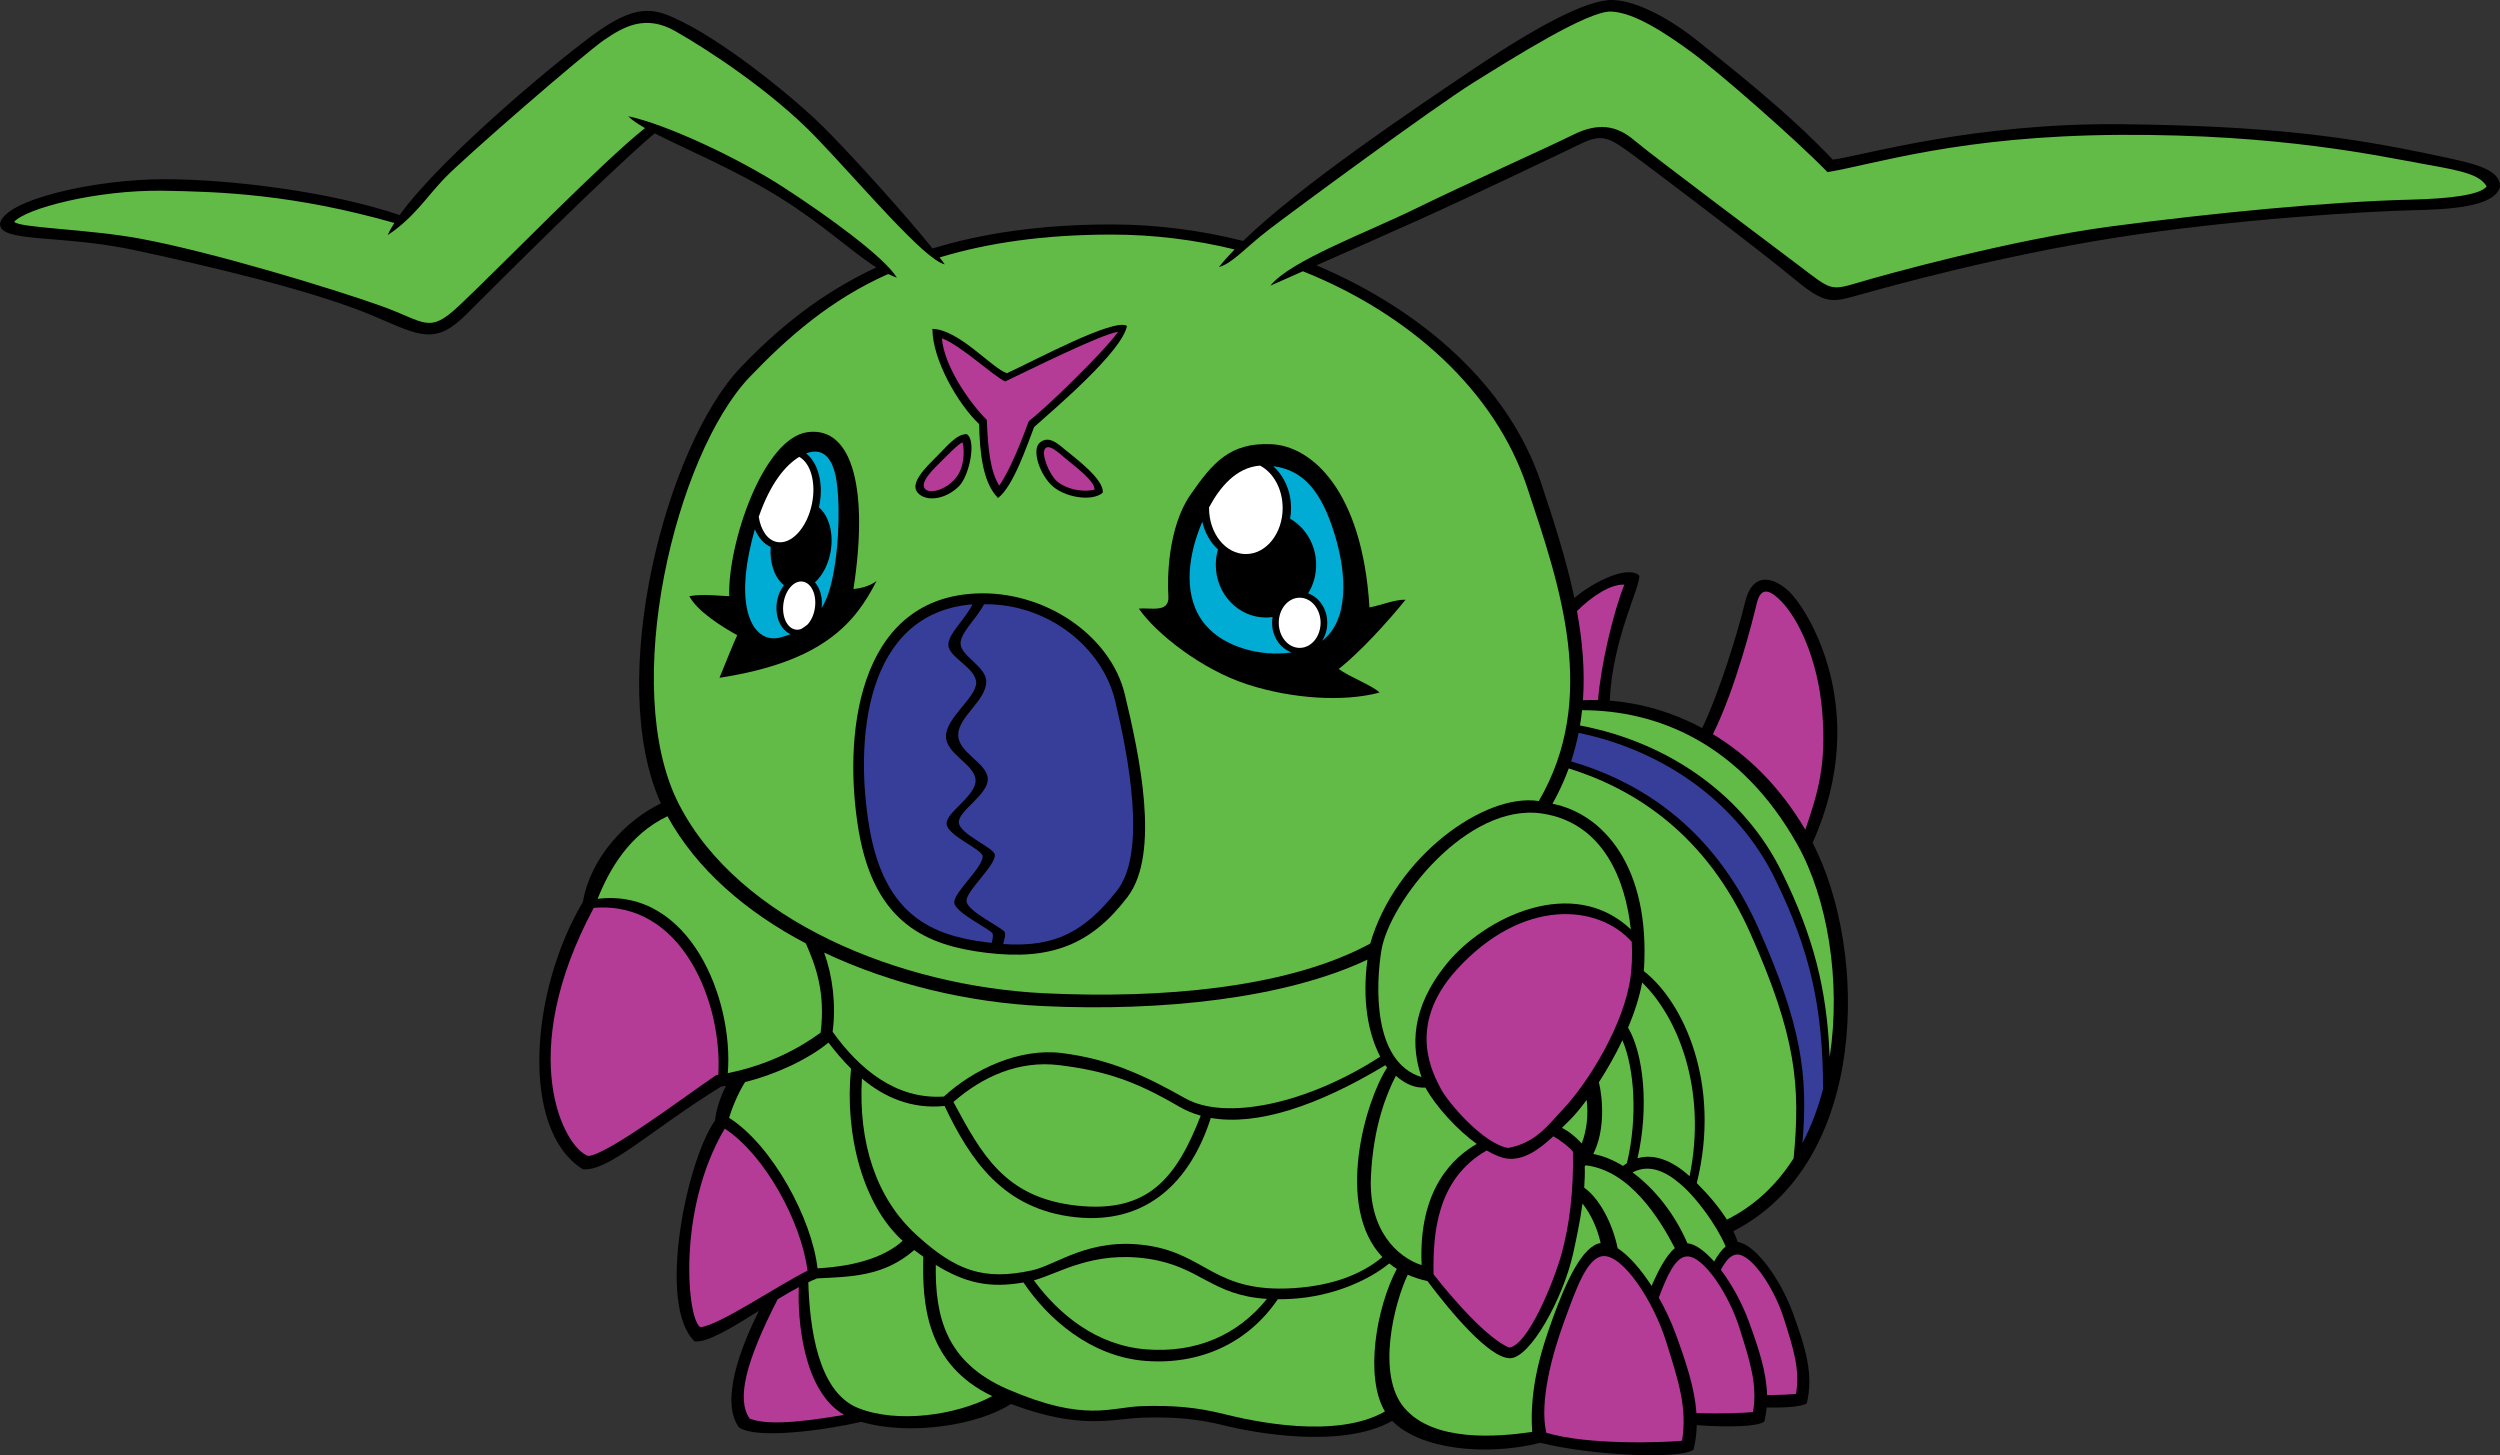
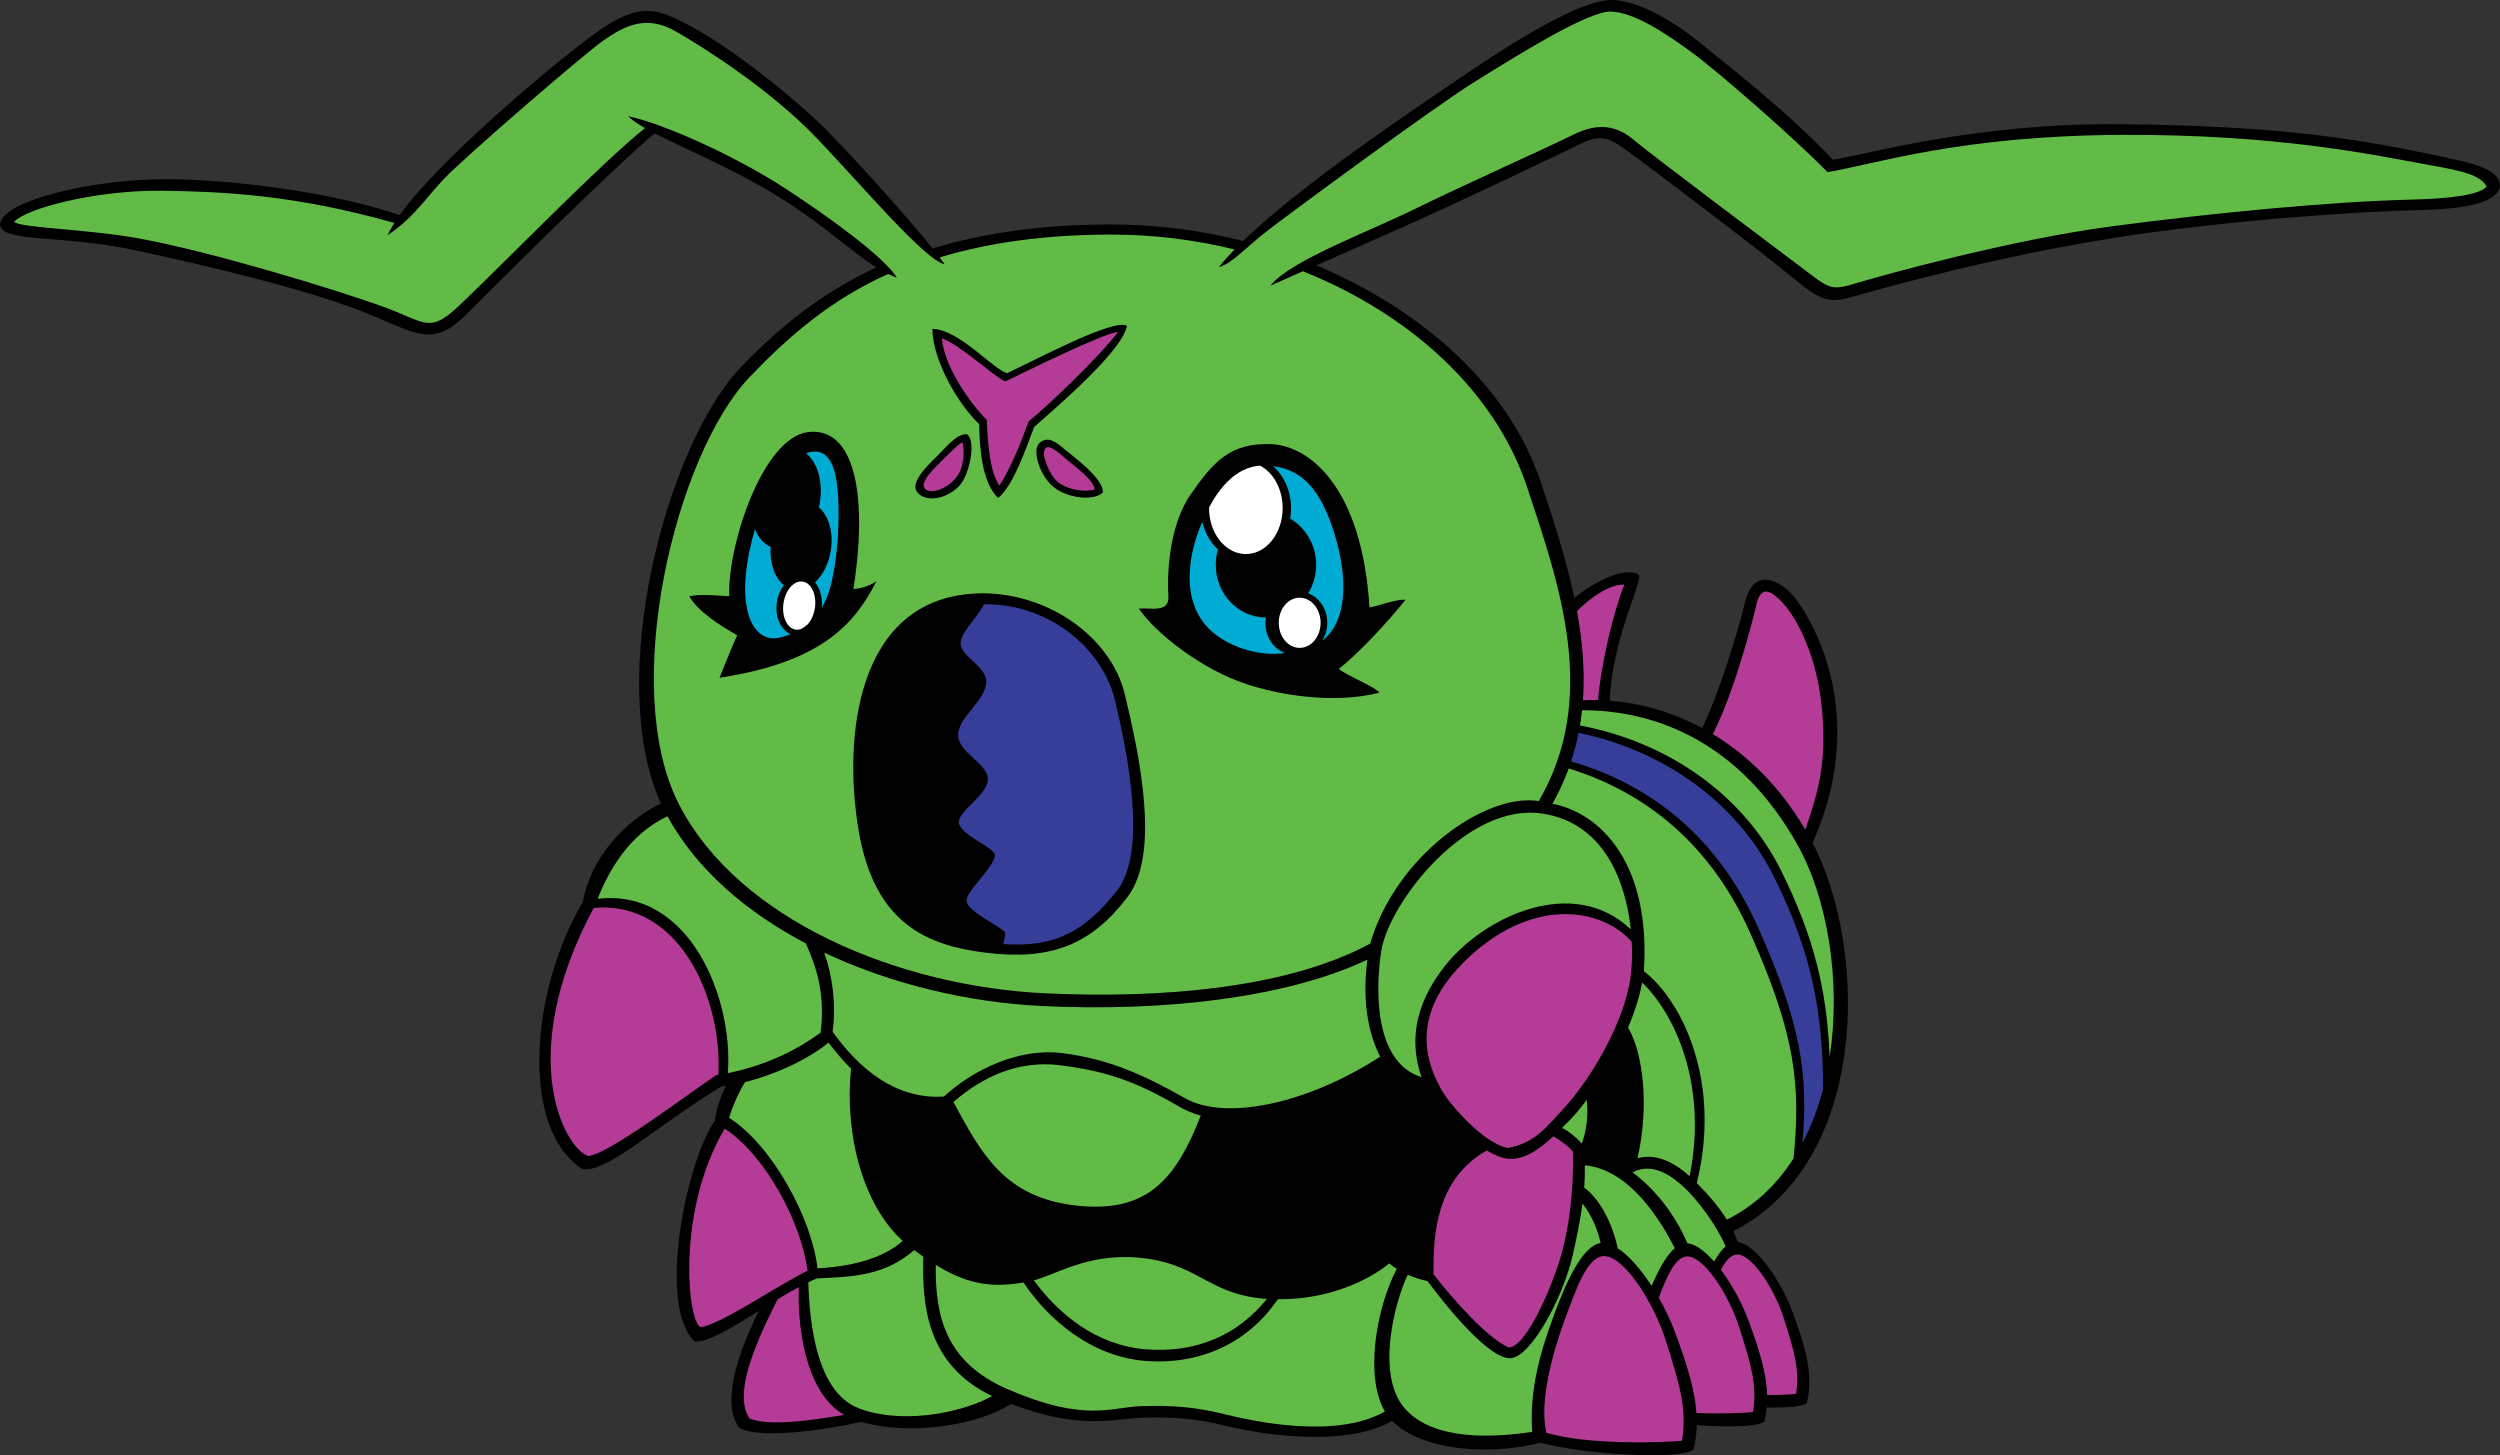
<svg xmlns="http://www.w3.org/2000/svg" version="1.1" id="Layer_1" x="0px" y="0px" viewBox="0 0 627.712 365.386" style="enable-background:new 0 0 627.712 365.386;" xml:space="preserve">
  <rect x="0" y="0" width="627.712" height="365.386" fill="#333333" stroke="none" />
  <g>
    <path d="M611.447,38.986c-22.052-4.678-41.208-7.351-78.407-7.796   c-37.199-0.445-65.043,7.796-72.839,8.91c-12.028-12.697-27.175-24.28-33.412-29.403   c-6.237-5.124-15.147-10.469-21.83-10.692c-6.683-0.223-20.27,7.351-36.085,18.041   c-13.629,9.216-41.806,28.021-56.751,42.454c-10.628-2.689-21.76-4.141-33.016-4.141   c-17.83,0-32.529,2.228-44.951,6.032c-7.042-8.737-20.371-23.462-26.998-30.087   c-7.796-7.797-24.323-21.073-35.639-26.731c-6.682-3.34-10.915-4.899-20.939,2.005   c-8.906,6.135-39.599,31.604-50.243,46.428c-16.932-5.793-42.094-9.006-59.127-9.006   c-17.375,0-40.094,5.123-41.208,11.138c-0.223,4.9,15.148,2.673,33.857,6.682   c18.712,4.01,45.666,10.366,60.366,16.706c11.36,4.902,15.146,7.129,22.943-0.667   c7.665-7.665,35.159-35.159,47.207-45.386c7.686,3.975,19.845,8.946,31.201,15.983   c11.082,6.866,18.164,13.725,24.451,17.68c-14.065,6.565-24.778,15.406-34.029,25.086   c-18.769,19.643-34.113,78.63-20.058,109.5c-8.913,4.303-17.644,13.61-19.592,24.744   c-13.365,22.573-15.741,57.321,0,67.123c6.534,0.593,16.929-9.801,34.749-20.791   c0.385-0.039,0.785-0.097,1.183-0.151c-1.639,3.198-2.562,6.527-2.743,8.69   c-7.127,10.023-14.701,46.332-5.122,55.464c3.175,0.381,9.464-3.51,16.141-7.668   c-4.518,8.997-9.817,22.655-5.004,29.275c4.473,3.048,21.366,0.719,30.721-1.404   c12.244,3.593,29.484,0.804,37.563-4.493c17.763,6.708,25.621,3.66,33.067,3.447   c7.796-0.224,13.588,0.222,20.715,2.004c6.765,1.691,29.373,5.982,41.941-1.201   c7.072,7.208,23.564,8.924,37.222,5.502c12.401,3.171,35.273,4.253,38.447,1.713   c0.503-2.061,0.749-4.095,0.799-6.14c7.996,0.585,15.377,0.371,16.975-0.908   c0.29-1.185,0.473-2.36,0.585-3.535c4.982,0.111,8.995-0.214,10.076-1.079   c1.738-7.127-0.289-13.872-3.477-22.601c-3.164-8.661-9.52-17.315-13.869-17.873   c-0.292-0.887-0.663-1.794-1.11-2.72c33.942-17.244,34.045-70.154,19.912-97.521   c15.165-33.745-1.701-59.107-5.833-63.021c-4.232-4.009-9.356-4.9-11.138,2.673   c-1.699,7.221-6.637,23.142-10.762,31.56c-7.724-4.148-15.733-6.311-23.204-6.892   c0.651-15.517,7.892-28.966,7.384-31.425c-2.84-2.646-11.502,1.583-16.266,5.638   c-2.084-9.876-5.269-19.609-8.384-28.952c-8.073-24.217-29.814-43.331-56.385-54.558   c7.766-3.421,17.457-7.69,25.645-11.375c13.365-6.015,35.195-16.484,40.763-19.158   c4.774-2.29,6.683-1.781,11.36,1.56c4.678,3.342,34.081,25.617,42.1,32.299   c8.019,6.682,9.578,6.014,16.706,4.009c7.129-2.005,34.304-9.577,63.929-14.255   c29.625-4.678,64.151-6.684,74.398-6.905c10.247-0.224,20.716-0.891,22.274-5.792   C627.931,42.327,620.854,40.981,611.447,38.986z" />
    <path style="fill:#62BB46;" d="M167.581,204.945c7.333,13.384,19.829,24.087,34.756,31.941   c2.343,5.316,4.994,12.114,3.708,22.397c-5.292,3.867-13.01,8.1-23.307,10.161   c1.49-18.373-9.404-46.519-32.683-43.767C152.927,218.459,157.938,209.562,167.581,204.945z" />
    <path style="fill:#62BB46;" d="M346.559,265.308c-18.574,12.001-38.966,16.111-48.965,10.459   c-10.176-5.751-19.082-9.876-30.962-11.36c-10.711-1.339-22.2,4.083-29.625,10.915   c-12.082,0.819-21.339-7.023-27.946-16.256c0.917-6.877-0.025-14.06-2.124-19.886   c16.905,7.995,36.386,12.546,54.796,13.422c29.956,1.426,60.908-1.882,81.608-11.65   C341.967,251.253,343.55,259.589,346.559,265.308z" />
    <path style="fill:#62BB46;" d="M387.279,204.276c15.462,2.365,20.9,16.98,22.188,29.066   c-14.609-13.815-36.672-3.031-46.162,8.567c-9.25,11.308-8.94,21.1-6.386,28.531   c-12.375-3.794-11.46-23.351-10.065-31.844C348.835,226.551,368.347,201.381,387.279,204.276z" />
    <path style="fill:#62BB46;" d="M423.682,312.161c-3.308-7.668-8.428-13.842-13.777-17.794   c5.227-2.75,10.154,1.165,13.097,3.898c2.859,2.654,7.768,8.864,10.284,14.684   c-1.006,0.873-1.977,2.194-2.902,3.799C428.031,314.088,425.66,312.344,423.682,312.161z" />
    <path style="fill:#62BB46;" d="M406.169,313.413c-1.345-6.589-4.804-12.703-8.401-15.205   c0.145-1.861,0.195-3.647,0.133-5.349c0.082-0.089,0.167-0.174,0.245-0.265   c11.053,1.293,18.511,13.327,22.375,20.781c-2.104,1.797-4.066,5.382-5.824,9.491   C411.963,318.648,408.933,315.205,406.169,313.413z" />
-     <path style="fill:#62BB46;" d="M344.215,295.521c0.583-13.013,4.107-21.212,6.27-25.41   c2.36,2.089,4.822,3.126,7.425,2.971c2.528,4.694,8.124,10.741,12.876,14.145   c-5.538,3.176-14.73,11.028-13.84,30.428C350.816,315.651,343.616,308.886,344.215,295.521z" />
-     <path style="fill:#62BB46;" d="M288.239,312.743c-14.701-2.227-22.943,4.901-29.18,6.238   c-12.002,2.572-18.934,0.223-28.958-8.911c-10.204-9.297-14.598-23.275-13.689-39.26   c5.578,4.661,12.355,7.724,20.759,6.889c6.404,13.499,14.68,25.951,32.802,27.917   c17.903,1.941,28.913-8.858,34.041-24.915c11.592,2.03,26.778-2.973,43.824-13.244   c0.144,0.214,0.29,0.423,0.438,0.627c-5.344,8.078-13.273,34.86-1.178,47.548   c-5.269,4.366-12.596,7.194-22.328,7.803C304.964,324.674,302.94,314.971,288.239,312.743z" />
    <path style="fill:#62BB46;" d="M318.104,326.133c-7.339,9.114-17.79,13.65-30.311,12.672   c-12.579-0.983-22.026-8.905-28.21-17.335c6.182-1.649,14.753-7.525,28.877-5.385   C301.383,318.043,304.17,325.256,318.104,326.133z" />
    <path style="fill:#62BB46;" d="M239.39,276.689c7.274-6.349,16.397-10.52,26.649-9.237   c11.879,1.484,19.293,4.15,29.996,10.394c1.695,0.989,3.519,1.741,5.451,2.282   c-6.098,15.583-13.134,24.537-31.067,22.592C252.253,300.749,246.466,289.79,239.39,276.689z   " />
    <path style="fill:#B43C96;" d="M409.415,245.25c-1.561,11.806-10.47,26.285-16.707,32.968   c-4.319,4.629-7.127,8.687-14.033,10.024c-6.458-1.114-15.369-11.807-16.928-14.924   c-1.559-3.119-9.052-15.497,4.009-29.849c16.453-18.078,35.492-16.518,43.957-6.982   C409.875,239.779,409.737,242.809,409.415,245.25z" />
-     <path style="fill:#62BB46;" d="M408.508,292.03c-0.341,0.216-0.676,0.455-1.004,0.715   c-2.547-1.548-5.089-2.572-7.462-2.998c2.976-5.848,2.44-13.738,1.42-18.017   c2.021-3.12,4.088-6.719,5.902-10.538C410.378,268.305,411.235,280.477,408.508,292.03z" />
    <path style="fill:#B43C96;" d="M359.938,319.958c-0.14-9.923,0.659-23.878,13.351-31.092   c1.934,1.14,3.728,1.882,5.163,2.047c4.138,0.478,7.932-2.231,11.55-5.602   c1.944,1.067,4.027,2.733,4.934,3.82c0.223,9.801-0.891,18.711-2.896,25.839   c-2.005,7.128-8.464,22.943-13.142,23.389C373.523,336.086,364.892,326.335,359.938,319.958z" />
    <path style="fill:#62BB46;" d="M392.183,283.202c0.7-0.696,1.394-1.398,2.084-2.089   c1.113-1.113,2.549-2.815,4.128-4.945c0.435,3.767,0.031,7.547-1.24,10.952   C395.624,285.419,393.836,283.985,392.183,283.202z" />
    <path style="fill:#62BB46;" d="M424.229,295.327c-4.617-4.177-9.107-5.658-13.076-4.503   c2.947-12.808,1.502-26.31-2.369-32.792c1.57-3.721,2.836-7.571,3.537-11.329   C421.085,255.138,428.721,273.287,424.229,295.327z" />
    <path style="fill:#B43C96;" d="M147.684,290.246c-5.973-1.992-18.523-25.087,1.391-62.289   c22.207-1.906,32.364,23.864,31.286,41.918c-0.202,0.033-0.397,0.071-0.601,0.102   C171.296,275.767,152.362,290.023,147.684,290.246z" />
    <path style="fill:#62BB46;" d="M208.022,261.784c1.727,2.272,3.602,4.499,5.657,6.535   c-1.678,16.701,3.051,34.254,12.963,43.237c-3.96,3.579-10.774,6.327-21.376,6.905   c-1.39-12.39-11.331-30.889-22.203-37.789c0.854-2.872,2.4-6.414,4.007-8.97   C194.395,269.874,202.63,266.192,208.022,261.784z" />
    <path style="fill:#B43C96;" d="M181.969,283.378c10.065,6.562,19.23,23.429,20.782,35.666   c-7.348,3.644-21.902,13.555-26.778,14.191C172.693,332.362,169.638,304.218,181.969,283.378z" />
    <path style="fill:#B43C96;" d="M188.225,356.179c-3.395-4.879-0.915-14.422,7.025-29.945   c1.813-1.098,3.606-2.146,5.328-3.068c-0.36,7.784,0.94,26.088,11.357,32.086   C205.101,356.367,193.497,358.327,188.225,356.179z" />
    <path style="fill:#62BB46;" d="M215.4,353.506c-10.102-4.084-12.115-20.403-12.443-31.549   c0.753-0.359,1.489-0.689,2.197-0.971c8.374-0.419,16.749-0.447,24.385-7.109   c0.781,0.583,1.547,1.138,2.292,1.66c-0.32,11.806,0.624,27.035,17.3,35.013   C240.198,355.328,225.31,357.513,215.4,353.506z" />
    <path style="fill:#62BB46;" d="M307.396,355.066c-7.128-1.783-12.92-2.229-20.716-2.005   c-7.796,0.223-14.196,4.174-33.635-4.231c-15.687-6.784-18.258-18.411-18.086-31.231   c7.383,4.561,13.516,5.907,22.019,4.412c6.174,9.201,16.955,18.625,30.594,19.69   c13.746,1.074,25.821-4.496,33.258-15.48c1.166,0.004,2.399-0.03,3.717-0.112   c9.726-0.607,18.702-4.351,24.27-8.878c0.595,0.486,1.227,0.943,1.899,1.37   c-5.19,9.793-8.115,27.198-2.981,35.801C335.351,361.49,314.19,356.764,307.396,355.066z" />
    <path style="fill:#62BB46;" d="M352.614,353.506c-7.113-8.331-2.547-26.295,0.846-33.444   c1.489,0.661,3.131,1.199,4.945,1.591c6.014,8.019,15.592,19.379,20.716,19.379   c5.123,0,13.364-15.147,15.814-26.062c1.012-4.51,1.868-8.788,2.403-12.78   c2.139,2.725,3.742,6.21,4.556,9.923c-4.525,0.663-8.613,9.572-11.861,18.449   c-3.13,8.556-6.064,18.09-5.323,28.969C375.828,360.827,359.964,362.118,352.614,353.506z" />
    <path style="fill:#B43C96;" d="M422.333,361.748c-4.456,0.446-23.593,1.161-34.081-2.004   c-1.782-7.797,1.488-19.73,4.455-27.844c2.968-8.114,5.77-16.351,9.927-16.516   c4.946-0.198,12.523,11.325,15.69,21.416C421.489,346.892,423.669,353.506,422.333,361.748z" />
    <path style="fill:#B43C96;" d="M440.161,354.549c-2.071,0.207-7.907,0.481-14.206,0.239   c-0.429-6.061-2.472-12.356-5.18-19.77c-1.148-3.141-2.625-6.28-4.277-9.186   c2.057-5.498,4.169-10.246,7.06-10.362c4.169-0.167,10.556,9.545,13.225,18.051   C439.45,342.026,441.287,347.603,440.161,354.549z" />
    <path style="fill:#B43C96;" d="M447.936,331.157c2.39,7.617,4.035,12.609,3.026,18.829   c-1.228,0.124-3.945,0.272-7.273,0.296c-0.146-5.629-2.003-11.419-4.53-18.338   c-1.728-4.728-4.316-9.453-7.072-13.103c1.18-2.258,2.471-3.788,4.007-3.849   C439.828,314.842,445.547,323.539,447.936,331.157z" />
    <path style="fill:#62BB46;" d="M433.598,306.227c-1.798-2.86-4.3-5.909-7.563-9.175   c6.204-25.017-3.357-45.473-13.281-53.216c1.751-26.525-10.458-39.561-22.947-42.028   c1.637-2.933,2.998-5.89,4.081-8.868c16.54,5.162,34.508,16.496,45.599,41.396   c11.469,25.751,12.636,38.258,10.855,56.514C446.198,297.338,440.68,302.701,433.598,306.227z" />
    <path style="fill:#363E99;" d="M396.364,184.006c21.969,4.568,40.056,17.928,49.135,36.297   c9.153,18.52,12.196,32.986,12.254,53.09c-1.252,4.795-2.965,9.382-5.18,13.599   c1.419-16.929-0.151-29.446-11.083-53.992c-11.406-25.608-30.087-36.87-47.006-41.822   C395.267,188.798,395.887,186.406,396.364,184.006z" />
    <path style="fill:#62BB46;" d="M459.402,265.401c-0.67-16.895-3.972-30.17-12.121-46.658   c-9.276-18.768-27.955-32.314-50.572-36.589c0.215-1.275,0.386-2.552,0.524-3.831   c18.803,0,39.718,8.213,54.058,33.737C458.838,225.496,462.333,246.328,459.402,265.401z" />
    <path style="fill:#B43C96;" d="M441.044,151.696c0.891-3.787,2.672-4.455,6.459-0.446   c3.788,4.01,8.911,13.811,10.025,27.398c1.098,13.387-1.034,20.261-4.236,29.679   c-6.461-10.977-14.589-18.783-23.209-23.989C435.797,172.906,440.184,155.352,441.044,151.696z" />
    <path style="fill:#B43C96;" d="M407.854,146.796c-2.776,6.833-5.953,20.408-6.605,28.978   c-1.285-0.031-2.552-0.015-3.793,0.047c0.53-7.462-0.134-14.958-1.501-22.391   C399.75,149.642,404.445,146.606,407.854,146.796z" />
    <path style="fill:#62BB46;" d="M605.433,50.122c-20.506,0.5-49.673,3.341-75.066,6.683   c-25.393,3.342-57.468,12.251-64.151,14.256c-6.683,2.004-6.683,1.559-14.034-4.01   c-7.35-5.568-37.421-28.065-41.877-31.852c-4.454-3.787-9.132-4.455-15.369-1.337   c-6.237,3.118-27.176,12.474-39.427,18.488c-12.251,6.014-31.63,13.142-36.531,19.379   c1.902-0.852,4.753-2.112,8.166-3.616c26.78,10.701,48.218,30.007,56.263,54.14   c8.371,25.114,18.015,53.016,2.966,78.877c-13.613-2.134-36.052,14.036-42.333,35.799   c-0.626,0.326-1.254,0.649-1.895,0.971c-20.008,10.067-50.064,12.913-79.847,11.495   c-36.203-1.724-76.716-18.101-91.801-47.41c-15.085-29.307-0.804-87.918,17.729-107.312   c9.356-9.792,20.243-19.435,34.781-25.873c0.734,0.353,1.465,0.674,2.195,0.924   c-3.118-5.123-17.151-15.37-28.511-22.72c-11.361-7.351-29.402-15.815-38.982-17.82   c0.939,0.938,2.395,1.923,4.241,2.974c-11.252,8.972-36.099,34.636-46.785,44.694   c-7.573,7.128-8.429,3.911-19.379,0c-12.474-4.456-42.545-13.588-60.588-16.93   c-13.106-2.427-30.294-2.673-31.63-4.232c2.896-3.341,20.712-8.053,37.422-7.795   c14.369,0.221,32.696,0.889,58.011,8.084c-0.693,1.096-1.262,2.124-1.656,3.054   c6.683-4.455,9.568-9.364,14.256-14.255c5.123-5.346,35.194-31.409,40.094-34.749   c4.9-3.342,10.345-6.47,17.821-2.227c8.241,4.676,24.279,15.146,35.415,26.729   c11.138,11.585,27.176,30.74,32.299,31.854c-0.373-0.523-0.814-1.111-1.303-1.748   c11.952-3.622,26.079-5.738,43.18-5.738c10.512,0,20.916,1.299,30.874,3.73   c-1.498,1.543-2.819,3.024-3.922,4.424c3.342-0.891,6.683-4.9,12.474-9.355   c5.792-4.454,41.432-30.739,51.455-36.976c10.024-6.237,28.735-18.043,34.525-17.82   c5.792,0.223,13.588,5.345,20.271,10.246c6.683,4.899,25.839,21.607,34.081,30.071   c12.028-2.005,33.189-9.133,73.506-9.355c40.318-0.223,65.042,5.346,76.402,7.351   c9.773,1.726,13.811,2.674,15.593,5.569C622.807,49.01,614.565,49.9,605.433,50.122z" />
    <path d="M250.595,125.041c-3.862-3.862-4.604-11.435-4.753-18.562   c-5.346-5.049-11.73-16.187-11.73-23.909c6.683,0.148,14.998,9.949,18.71,11.137   c6.534-2.969,26.878-13.958,30.145-11.879c-1.189,6.386-17.819,20.492-23.314,25.394   C257.871,111.825,254.456,122.071,250.595,125.041z" />
    <path style="fill:#B43C96;" d="M236.487,84.946c4.603,1.633,12.771,9.356,15.889,10.84   c5.644-2.673,24.057-11.88,28.363-12.473c-3.712,5.197-18.117,19.155-22.423,22.422   c-1.633,4.455-4.752,12.474-7.426,16.187c-2.227-3.564-2.821-9.058-3.118-16.483   C243.317,100.984,237.082,91.926,236.487,84.946z" />
    <path d="M242.724,109.003c-2.524,0-4.603,2.673-7.426,5.493   c-2.821,2.823-6.979,6.832-4.9,9.208c2.079,2.376,6.979,1.782,10.396-1.634   C243.402,119.463,245.249,110.488,242.724,109.003z" />
    <path style="fill:#B43C96;" d="M241.685,111.082c0.594,2.524,0.381,6.624-1.931,9.207   c-2.524,2.821-6.237,3.712-7.426,2.524c-1.187-1.188,0.446-3.416,2.823-5.791   C237.526,114.646,240.645,111.379,241.685,111.082z" />
    <path d="M260.989,111.23c2.173-1.991,4.455,0,6.385,1.635   c1.931,1.631,9.95,7.425,9.504,10.84c-2.674,2.376-9.95,1.188-13.068-2.079   C260.691,118.358,259.207,112.865,260.989,111.23z" />
    <path style="fill:#B43C96;" d="M262.475,112.567c1.05-1.05,3.266,1.04,5.197,2.674   c1.931,1.633,7.425,5.642,7.129,7.72c-3.416,0.744-7.277-0.296-9.356-2.079   C263.365,119.101,261.287,113.755,262.475,112.567z" />
    <path d="M214.287,147.909c3.787-24.502,0-40.762-11.361-39.425   c-11.36,1.336-20.269,28.288-19.824,41.208c-1.782,0-6.46-0.668-10.024,0   c2.005,3.787,8.019,7.573,12.029,9.801c-0.891,1.782-3.342,8.018-4.456,10.691   c26.062-4.009,34.08-13.81,39.427-24.278C217.851,147.464,215.846,147.687,214.287,147.909z" />
-     <path style="fill:#FFFFFF;" d="M200.675,114.709c2.871,1.562,4.284,6.474,3.19,11.817   c-1.234,6.022-5.181,10.3-8.817,9.555c-2.364-0.483-4.011-2.974-4.537-6.311   C193.417,121.35,197.215,116.818,200.675,114.709z" />
    <path style="fill:#FFFFFF;" d="M204.615,152.62c-0.247,1.732-0.949,3.219-1.872,4.21   c-0.497,0.398-1.022,0.758-1.565,1.091c-0.446,0.166-0.908,0.231-1.373,0.164   c-2.181-0.312-3.564-3.264-3.089-6.594c0.476-3.33,2.63-5.775,4.811-5.463   C203.708,146.338,205.091,149.29,204.615,152.62z" />
    <path style="fill:#00ACD4;" d="M188.076,138.852c0.436-2.159,0.926-4.134,1.452-5.967   c0.87,2.086,2.237,3.68,3.971,4.451c-0.296,4.118,1.028,7.779,3.321,9.595   c-0.883,1.15-1.526,2.639-1.767,4.324c-0.518,3.625,0.983,6.922,3.452,7.979   c-0.863,0.336-1.762,0.623-2.706,0.852C189.71,161.572,184.958,154.295,188.076,138.852z" />
    <path style="fill:#00ACD4;" d="M208.421,147.613c-0.547,1.953-1.263,3.633-2.127,5.084   c0.326-2.565-0.356-4.95-1.673-6.472c1.927-1.756,3.429-4.584,3.972-7.926   c0.746-4.598-0.534-8.845-2.99-10.925c0.036-0.157,0.08-0.31,0.113-0.469   c1.133-5.53-0.315-10.708-3.311-13.064c3.721-1.446,6.68,0.393,7.65,7.042   C211.094,128.01,210.499,140.188,208.421,147.613z" />
    <path d="M352.909,150.582c-2.375-0.149-6.533,1.486-9.057,1.93   c-1.783-29.402-14.553-40.539-24.65-40.985c-10.366-0.459-14.702,4.603-20.346,12.77   c-5.643,8.169-5.792,21.088-5.493,25.395c0.296,4.307-4.456,2.821-7.426,3.118   c4.306,6.237,15.741,15.295,27.176,19.008c11.433,3.713,24.353,4.455,33.263,2.079   c-1.484-1.635-7.722-4.01-10.246-5.94C341.328,163.947,348.752,155.78,352.909,150.582z" />
    <ellipse style="fill:#FFFFFF;" cx="326.329" cy="156.374" rx="5.251" ry="6.3" />
    <path style="fill:#FFFFFF;" d="M312.815,139.116c-5.104,0-9.24-5.172-9.24-11.55   c0-0.058,0.005-0.115,0.005-0.172c2.686-5.04,6.807-10.049,12.798-10.486   c3.335,1.744,5.677,5.858,5.677,10.658C322.056,133.944,317.919,139.116,312.815,139.116z" />
-     <path style="fill:#00ACD4;" d="M302.718,156.969c-5.94-6.981-4.157-16.93-1.931-23.165   c0.308-0.86,0.67-1.81,1.088-2.803c0.643,2.793,2.043,5.22,3.937,6.958   c-0.353,1.222-0.548,2.519-0.548,3.862c0,7.307,5.641,13.231,12.601,13.231   c0.564,0,1.115-0.052,1.66-0.128c-0.08,0.472-0.126,0.955-0.126,1.45   c0,3.502,2.067,6.461,4.907,7.433C316.556,164.99,307.389,162.458,302.718,156.969z" />
+     <path style="fill:#00ACD4;" d="M302.718,156.969c-5.94-6.981-4.157-16.93-1.931-23.165   c0.308-0.86,0.67-1.81,1.088-2.803c0.643,2.793,2.043,5.22,3.937,6.958   c-0.353,1.222-0.548,2.519-0.548,3.862c0,7.307,5.641,13.231,12.601,13.231   c-0.08,0.472-0.126,0.955-0.126,1.45   c0,3.502,2.067,6.461,4.907,7.433C316.556,164.99,307.389,162.458,302.718,156.969z" />
    <path style="fill:#00ACD4;" d="M331.954,160.9c0.819-1.276,1.305-2.835,1.305-4.527   c0-3.459-2.017-6.386-4.803-7.393c1.269-2.064,2.009-4.52,2.009-7.16   c0-4.998-2.644-9.342-6.538-11.591c0.15-0.861,0.229-1.751,0.229-2.664   c0-4.296-1.764-8.103-4.483-10.52c7.689,0.981,12.16,6.47,15.418,17.053   C338.379,144.788,338.49,155.969,331.954,160.9z" />
    <path d="M282.447,174.416c-3.564-14.923-20.288-26.299-37.645-25.393   c-29.849,1.559-33.189,36.309-29.179,59.696c4.009,23.389,17.374,28.735,32.074,30.517   c16.143,1.956,26.285-2.006,35.418-14.033C291.467,214.203,286.011,189.341,282.447,174.416z" />
-     <path style="fill:#363E99;" d="M218.295,207.829c-3.73-21.764-1.296-53.902,25.874-56.087   c-1.86,3.849-6.184,7.44-6.048,10.276c0.147,3.117,7.127,5.791,6.978,9.504   c-0.147,3.713-7.424,8.613-7.573,13.216c-0.149,4.604,7.277,7.127,7.426,11.138   c0.147,4.01-7.426,8.019-7.276,10.988c0.148,2.972,9.058,6.386,9.058,8.168   c0,2.821-6.98,8.761-7.128,11.434c-0.149,2.673,9.504,6.98,9.652,8.02   c0.107,0.753-0.021,1.28-0.269,2.247c-0.372-0.039-0.729-0.065-1.108-0.113   C234.034,234.941,222.072,229.858,218.295,207.829z" />
    <path style="fill:#363E99;" d="M280.442,223.644c-8.125,10.276-15.479,14.281-28.551,13.396   c0.354-1.422,0.565-1.991,0.435-2.899c-0.148-1.041-9.801-5.346-9.652-8.02   c0.148-2.673,7.128-8.614,7.128-11.435c0-1.782-8.91-5.196-9.059-8.167   c-0.149-2.97,7.425-6.98,7.277-10.989c-0.148-4.01-7.573-6.535-7.426-11.138   c0.149-4.603,7.095-8.498,7.03-13.319c-0.05-3.715-6.286-6.283-6.436-9.401   c-0.131-2.759,3.958-6.23,5.895-9.959c15.809-0.178,29.652,10.604,32.914,24.261   C283.353,190.032,288.016,214.065,280.442,223.644z" />
  </g>
</svg>